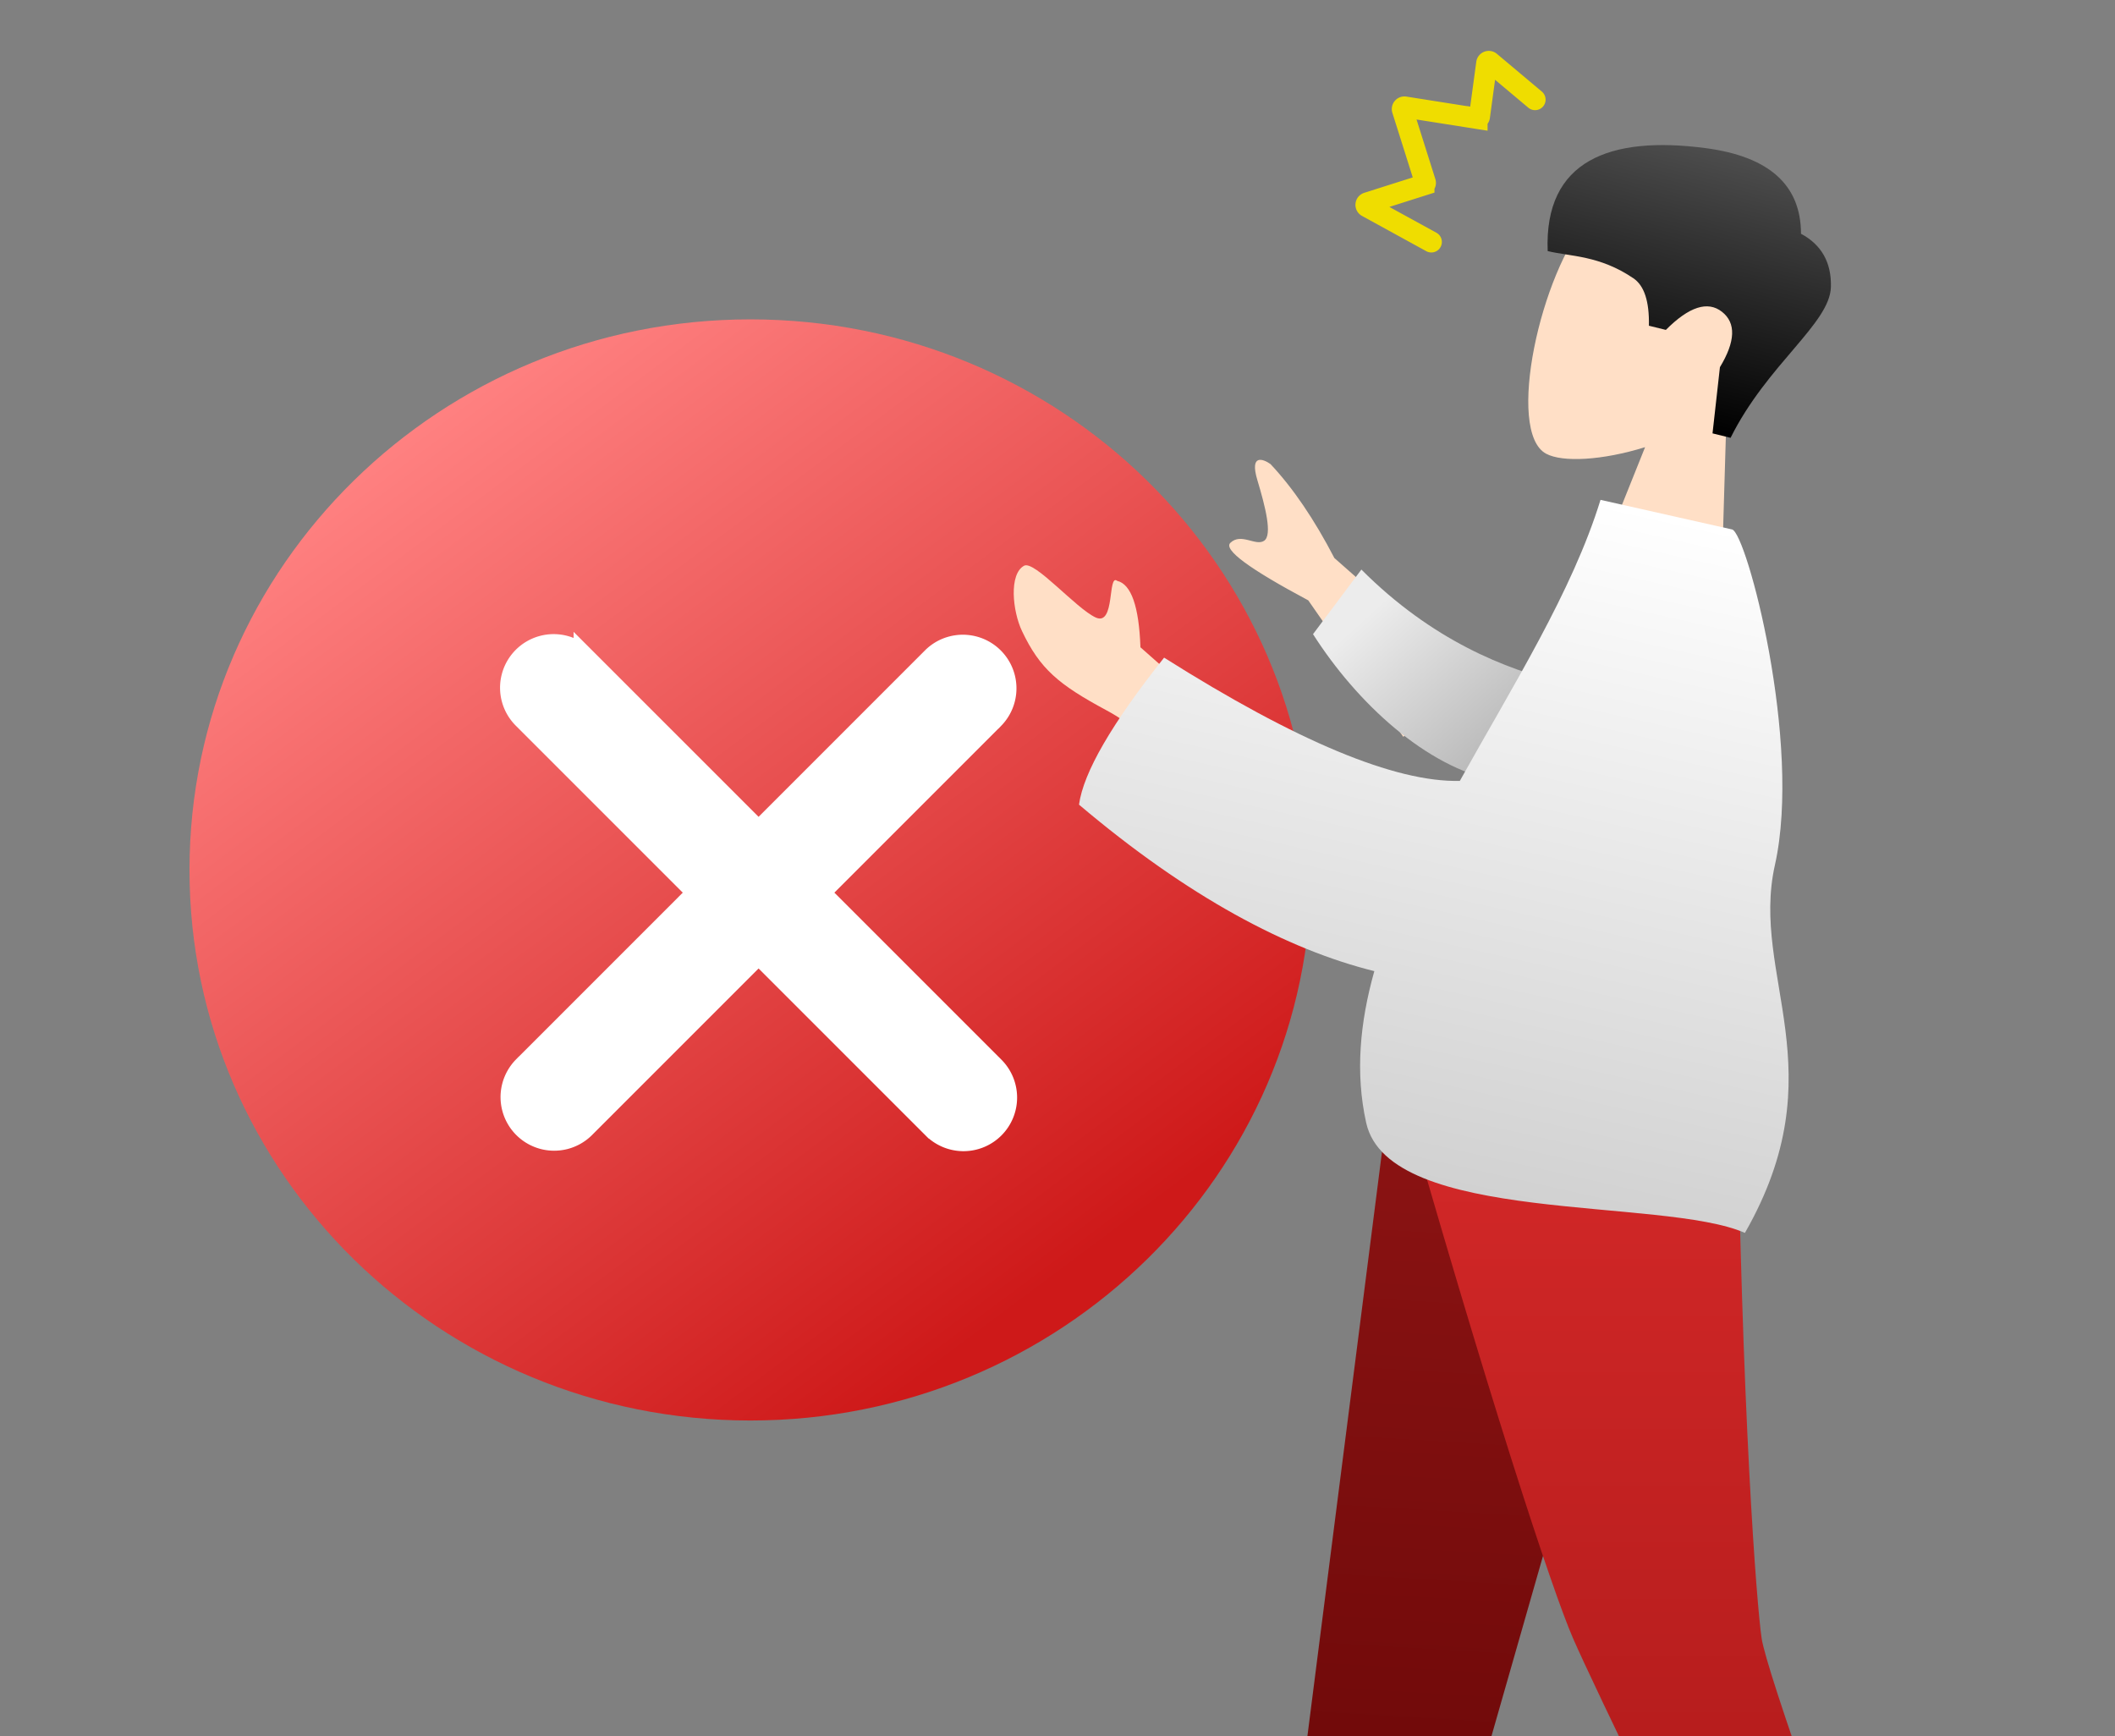
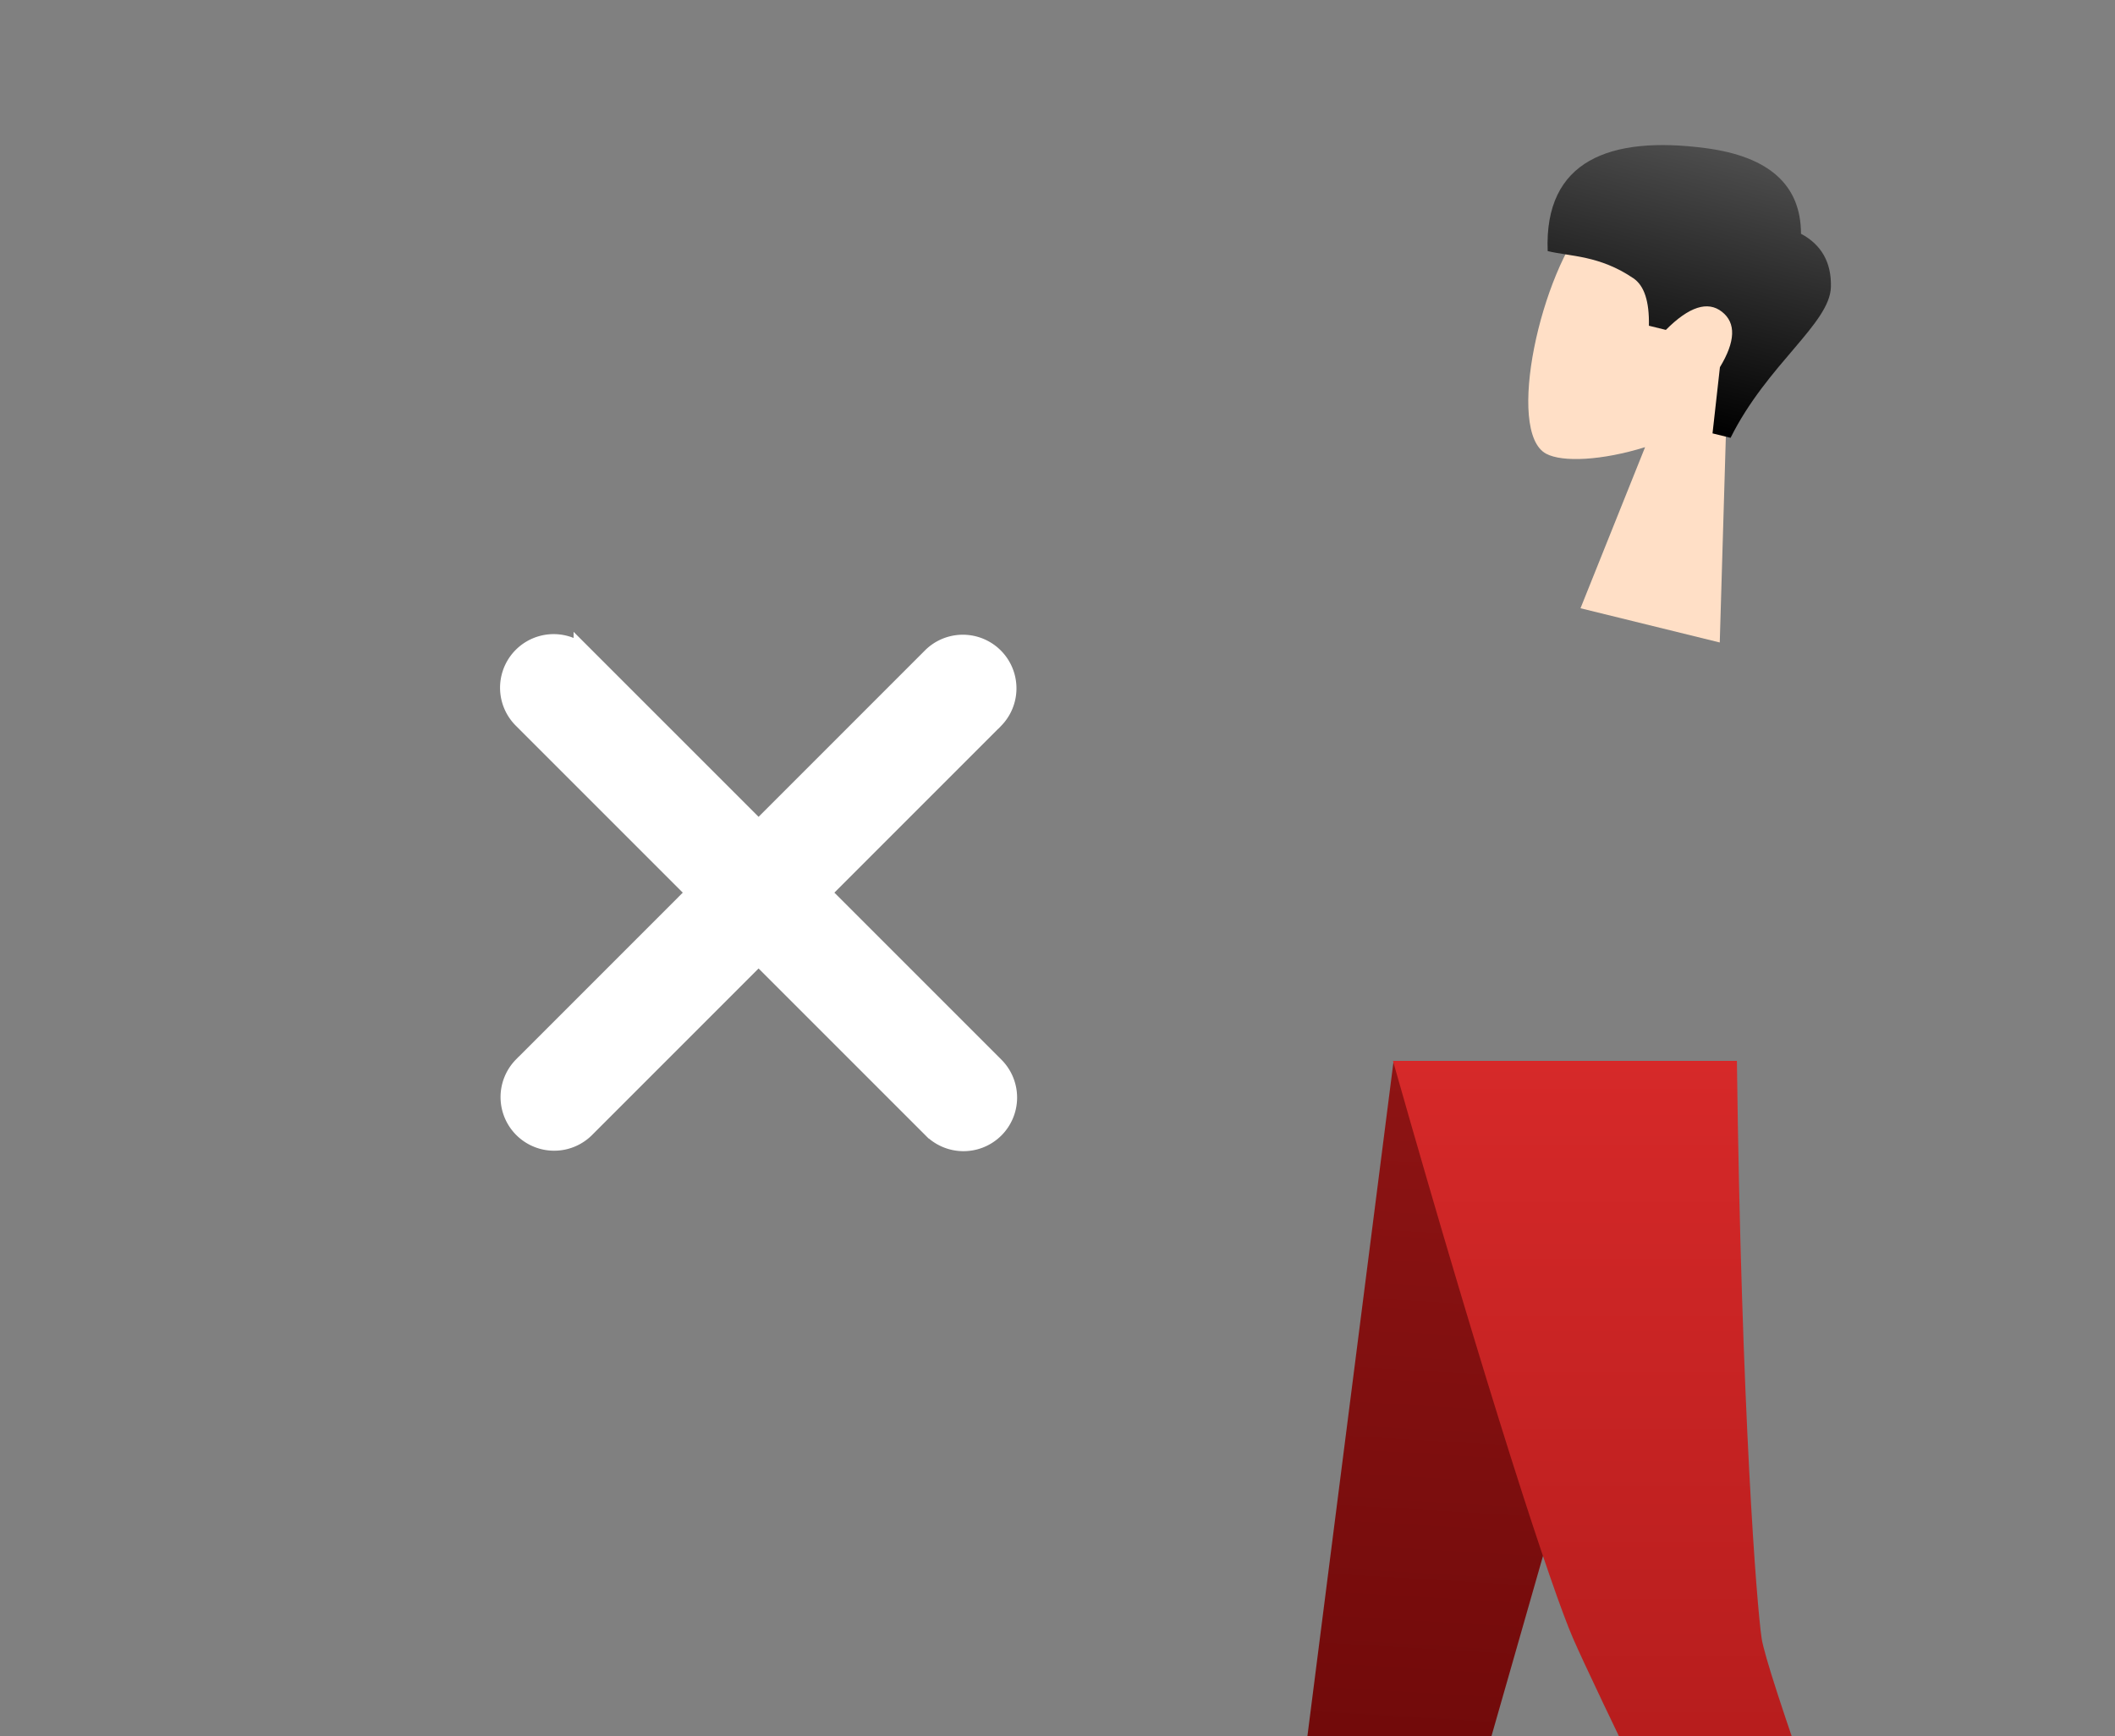
<svg xmlns="http://www.w3.org/2000/svg" width="201" height="165" viewBox="0 0 201 165" fill="none">
  <rect x="0" y="0" width="201" height="165" fill="#808080" stroke="none" />
  <g clip-path="url(#15xz6xliya)">
-     <path d="M71.315 134.998c29.441 0 53.308-23.426 53.308-52.323 0-28.897-23.867-52.323-53.308-52.323-29.44 0-53.307 23.426-53.307 52.323 0 28.897 23.866 52.323 53.307 52.323z" fill="url(#wc0q1wr80b)" />
    <path d="M55.513 62.463a4.094 4.094 0 1 0-5.79 5.791l16.579 16.579-16.577 16.58a4.095 4.095 0 0 0 5.79 5.791l16.577-16.58 16.579 16.579a4.094 4.094 0 1 0 5.79-5.792L77.882 84.832l16.577-16.58a4.095 4.095 0 0 0-5.79-5.79l-16.577 16.58-16.579-16.58z" fill="#fff" stroke="#fff" stroke-width="2" />
    <path fill-rule="evenodd" clip-rule="evenodd" d="M164.099 38.699c3.274-2.358 5.892-5.591 6.611-9.758 2.071-12.007-14.992-13.448-19.651-8.277-4.658 5.172-7.991 20.375-4.123 22.455 1.543.83 5.306.652 9.406-.623l-6.138 15.309 13.234 3.253.661-22.36z" fill="#FFDFC6" />
    <path fill-rule="evenodd" clip-rule="evenodd" d="M164.466 41.608c3.477-6.983 9.446-10.858 9.535-14.339.059-2.32-.889-4.006-2.843-5.055-.006-4.632-3.03-7.344-9.071-8.138-9.062-1.191-15.346 1.15-15.002 9.785 2.137.525 4.908.386 8.15 2.588 1.029.699 1.518 2.201 1.469 4.507l1.612.397c2.202-2.21 3.979-2.785 5.331-1.723 1.353 1.062 1.288 2.817-.193 5.267l-.703 6.289 1.715.422z" fill="url(#sda2gmdssc)" />
    <path fill-rule="evenodd" clip-rule="evenodd" d="m160.094 100.824-18.604 65.052-13.573 47.946h-9.9l14.424-112.998h27.653z" fill="url(#8rdaljiy3d)" />
    <path fill-rule="evenodd" clip-rule="evenodd" d="M165.067 100.824c.43 33.528 1.897 51.816 2.349 54.862.452 3.046 7.283 22.425 20.494 58.136h-10.255c-16.819-34.259-26.208-53.638-28.166-58.136-1.959-4.499-8.003-22.786-17.107-54.862h32.685z" fill="url(#accf7s6cve)" />
-     <path fill-rule="evenodd" clip-rule="evenodd" d="M140.525 65.117 126.811 53.03c-1.906-3.674-3.929-6.65-6.069-8.927-.699-.496-2.004-.994-1.246 1.53.758 2.523 1.442 5.21.644 5.756-.798.545-2.184-.779-3.208.195-.683.65 1.783 2.472 7.399 5.47l9.025 12.964 7.169-4.901zm-26.12 1.719-6.022-5.32c-.139-3.887-.876-5.992-2.212-6.316-.922-.712-.17 4.328-2.032 3.487-1.862-.841-5.83-5.458-6.813-4.923-1.454.791-1.106 4.305-.196 6.218 1.702 3.577 3.443 5.06 8.018 7.52 2.392 1.285 4.83 3.333 7.315 6.142l1.942-6.808z" fill="#FFDFC6" />
-     <path fill-rule="evenodd" clip-rule="evenodd" d="M148.571 64.922c-5.465-1.29-12.51-4.091-19.192-10.794l-4.596 6.14c4.177 6.547 10.751 12.632 17.403 13.934 5.242 1.026 9.321-4.678 6.385-9.28z" fill="url(#rir1r0gpdf)" />
-     <path fill-rule="evenodd" clip-rule="evenodd" d="M138.735 74.214c-6.141.142-15.51-3.763-28.104-11.715-4.975 6.263-7.671 10.92-8.087 13.97 10.364 8.777 19.814 13.777 28.066 15.823-1.37 4.863-1.824 9.681-.774 14.412 2.159 9.728 28.21 7.03 35.993 10.465 8.823-15.419.477-24.37 2.852-34.97 2.6-11.61-2.701-31.574-4.072-31.883l-12.503-2.812c-2.683 8.71-8.351 17.699-13.371 26.71z" fill="url(#vq4ydnbpbg)" />
-     <path d="m136.027 22.994-6.108-3.351a.2.2 0 0 1 .036-.366l5.371-1.706a.2.2 0 0 0 .13-.25l-2.177-6.896a.2.2 0 0 1 .221-.258l6.872 1.085a.2.2 0 0 0 .23-.17l.687-5.073a.2.2 0 0 1 .326-.127l4.271 3.587" stroke="#EFDD00" stroke-width="2" stroke-linecap="round" />
  </g>
  <defs>
    <linearGradient id="wc0q1wr80b" x1="35.128" y1="43.583" x2="95.838" y2="124.908" gradientUnits="userSpaceOnUse">
      <stop stop-color="#FF8181" />
      <stop offset="1" stop-color="#CE1919" />
    </linearGradient>
    <linearGradient id="sda2gmdssc" x1="163.09" y1="14.188" x2="156.812" y2="39.726" gradientUnits="userSpaceOnUse">
      <stop stop-color="#4D4D4D" />
      <stop offset="1" />
    </linearGradient>
    <linearGradient id="8rdaljiy3d" x1="139.055" y1="100.824" x2="135.129" y2="166.554" gradientUnits="userSpaceOnUse">
      <stop stop-color="#8E1414" />
      <stop offset="1" stop-color="#710A0A" />
    </linearGradient>
    <linearGradient id="accf7s6cve" x1="160.146" y1="100.824" x2="160.146" y2="213.822" gradientUnits="userSpaceOnUse">
      <stop stop-color="#D62929" />
      <stop offset="1" stop-color="#9F1414" />
    </linearGradient>
    <linearGradient id="rir1r0gpdf" x1="130.454" y1="57.981" x2="142.127" y2="70.824" gradientUnits="userSpaceOnUse">
      <stop stop-color="#ECECEC" />
      <stop offset="1" stop-color="#BBB" />
    </linearGradient>
    <linearGradient id="vq4ydnbpbg" x1="146.32" y1="46.202" x2="131.635" y2="111.478" gradientUnits="userSpaceOnUse">
      <stop stop-color="#fff" />
      <stop offset="1" stop-color="#D1D1D1" />
    </linearGradient>
    <clipPath id="15xz6xliya">
      <rect x=".5" width="200" height="165" rx="6" fill="#fff" />
    </clipPath>
  </defs>
</svg>